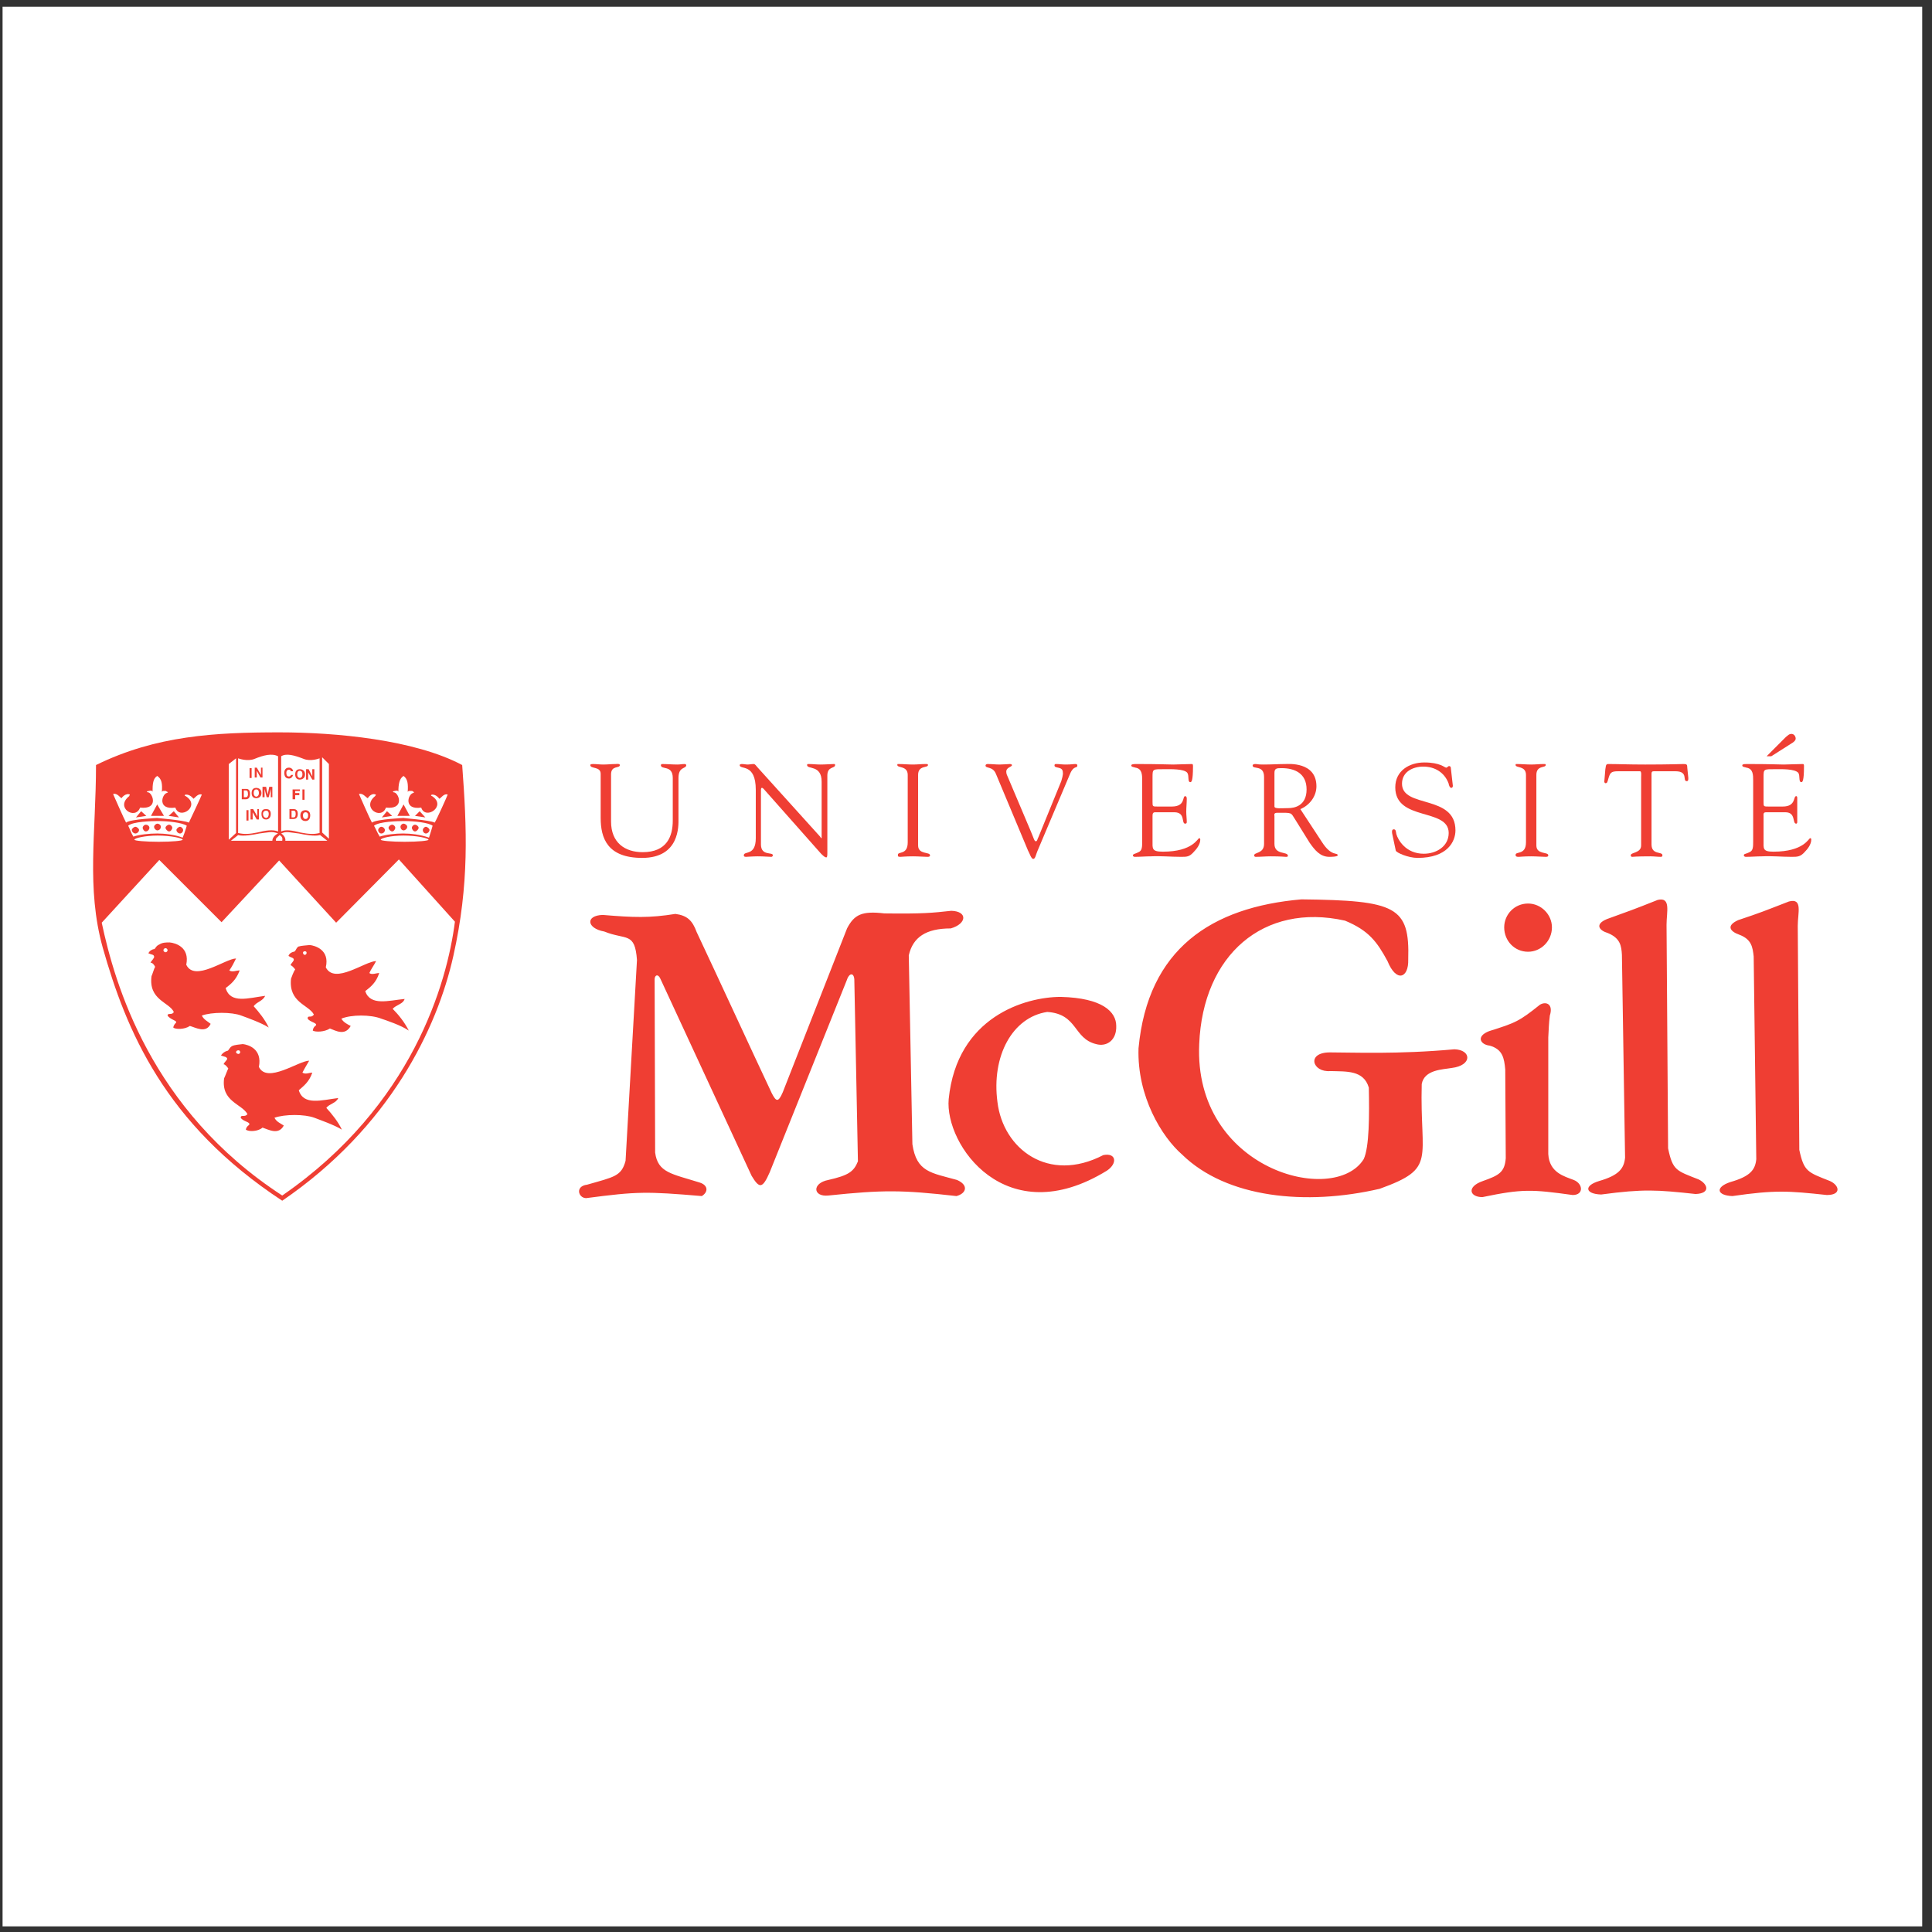
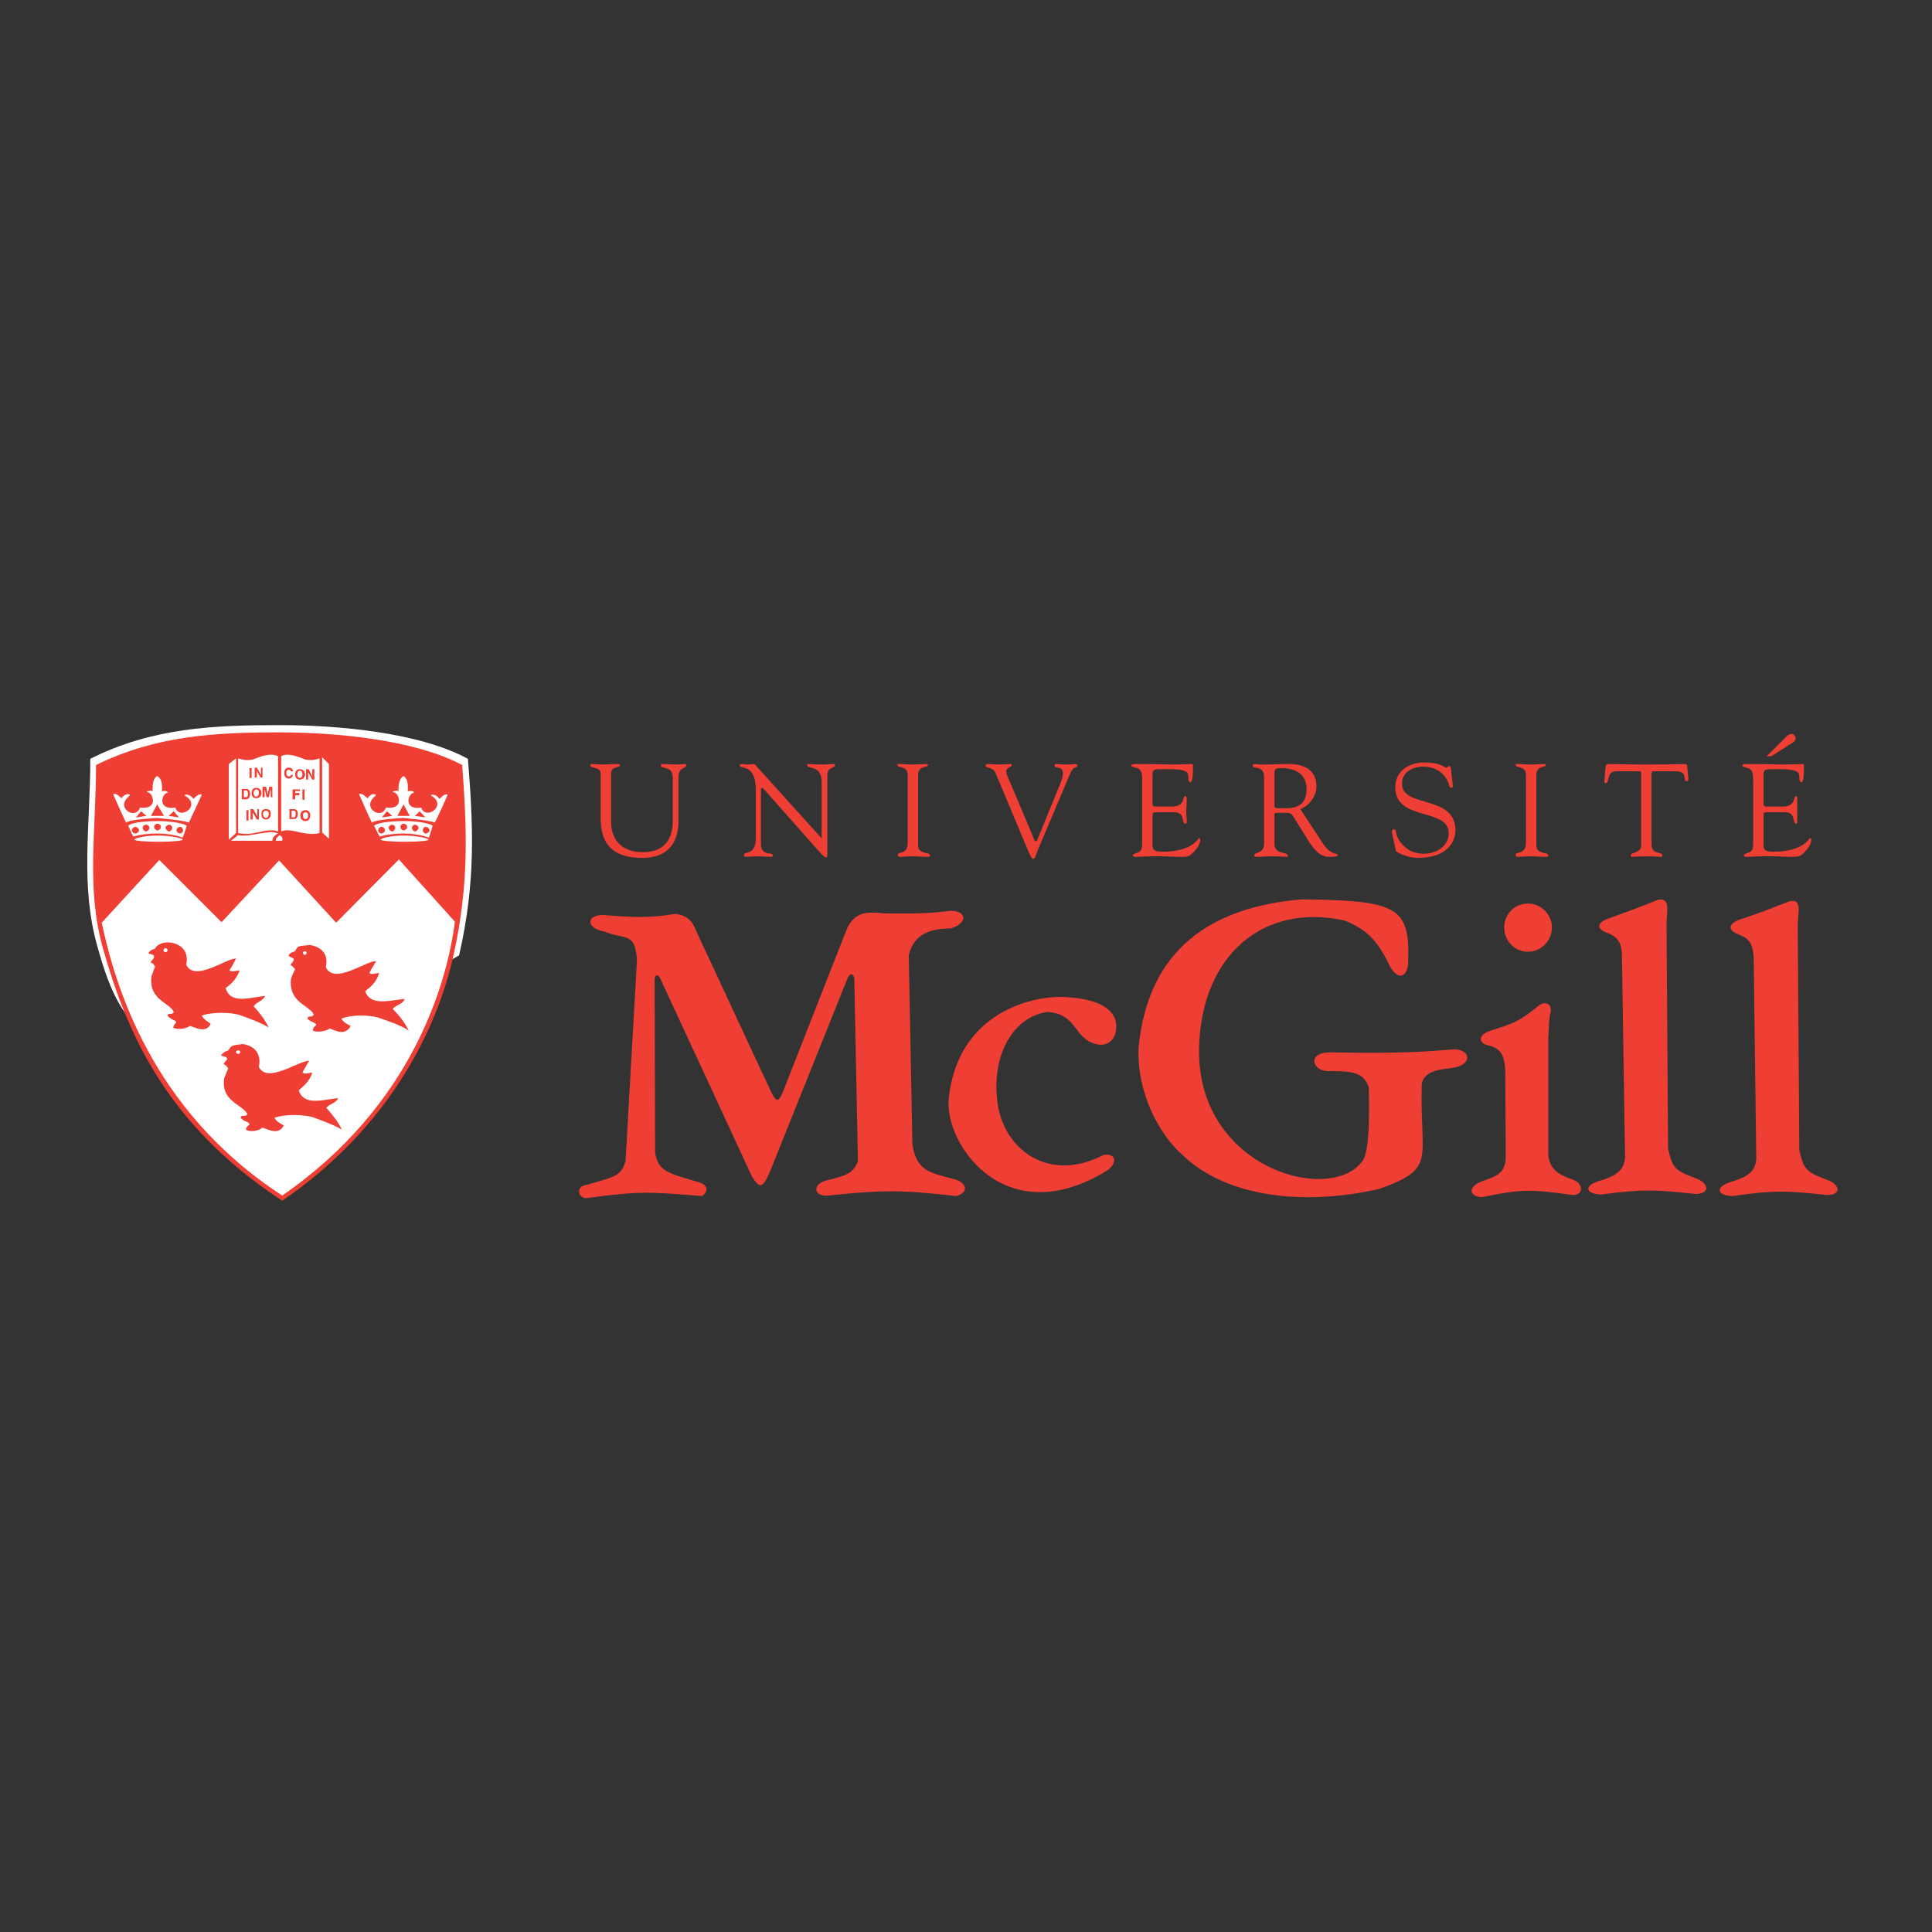
<svg xmlns="http://www.w3.org/2000/svg" width="194pt" height="194pt" viewBox="0 0 194 194" version="1.1">
  <rect x="0" y="0" width="194" height="194" fill="#333333" stroke="none" />
  <g id="surface1">
-     <path style=" stroke:none;fill-rule:evenodd;fill:rgb(100%,100%,100%);fill-opacity:1;" d="M 0.258 0.676 L 193.016 0.676 L 193.016 193.434 L 0.258 193.434 L 0.258 0.676 " />
    <path style=" stroke:none;fill-rule:evenodd;fill:rgb(93.724%,24.313%,20%);fill-opacity:1;" d="M 61.359 77.758 C 61.359 76.82 62.242 77.188 62.242 76.82 C 62.242 76.664 61.879 76.719 61.828 76.719 C 61.41 76.719 60.992 76.77 60.578 76.77 C 60.211 76.77 59.898 76.719 59.535 76.719 C 59.484 76.719 59.273 76.719 59.273 76.82 C 59.273 77.238 60.316 76.926 60.316 77.707 L 60.316 82.133 C 60.316 84.164 60.992 86.145 64.484 86.145 C 68.285 86.145 68.129 82.863 68.129 82.238 L 68.129 78.121 C 68.129 76.926 68.91 77.238 68.91 76.82 C 68.91 76.77 68.805 76.719 68.754 76.719 C 68.492 76.719 68.285 76.77 68.023 76.77 C 67.504 76.77 66.984 76.719 66.461 76.719 C 66.461 76.719 66.359 76.77 66.359 76.82 C 66.359 77.344 67.555 76.77 67.555 78.121 L 67.555 82.395 C 67.555 83.957 66.984 85.57 64.535 85.57 C 62.766 85.57 61.359 84.633 61.359 82.496 L 61.359 77.758 " />
    <path style=" stroke:none;fill-rule:evenodd;fill:rgb(93.724%,24.313%,20%);fill-opacity:1;" d="M 75.891 84.164 C 75.891 85.988 74.691 85.414 74.691 85.883 C 74.691 85.938 74.691 86.039 74.898 86.039 C 74.953 86.039 75.629 85.988 76.098 85.988 C 76.773 85.988 77.141 86.039 77.453 86.039 C 77.555 86.039 77.605 85.938 77.605 85.883 C 77.605 85.52 76.41 85.988 76.41 84.789 L 76.41 79.371 C 76.41 79.113 76.461 79.113 76.516 79.113 C 76.617 79.113 76.773 79.32 76.773 79.32 L 82.449 85.727 C 82.766 86.039 82.867 86.094 82.973 86.094 C 83.078 86.094 83.078 85.883 83.078 85.52 L 83.078 77.863 C 83.078 76.926 83.855 77.188 83.855 76.82 C 83.855 76.719 83.805 76.719 83.754 76.719 C 83.441 76.719 82.867 76.77 82.398 76.77 C 81.98 76.77 81.617 76.719 81.203 76.719 C 81.098 76.719 81.043 76.719 81.043 76.82 C 81.043 77.289 82.504 76.77 82.504 78.488 L 82.504 84.008 C 82.504 84.113 82.504 84.164 82.504 84.164 C 82.449 84.164 82.398 84.113 82.348 84.008 L 76.043 77.027 C 75.941 76.926 75.836 76.719 75.68 76.719 C 75.473 76.719 75.266 76.77 75.105 76.77 C 74.898 76.77 74.691 76.719 74.48 76.719 C 74.379 76.719 74.273 76.77 74.273 76.82 C 74.273 77.344 75.891 76.562 75.891 79.32 L 75.891 84.164 " />
    <path style=" stroke:none;fill-rule:evenodd;fill:rgb(93.724%,24.313%,20%);fill-opacity:1;" d="M 91.148 84.582 C 91.148 85.883 90.16 85.469 90.16 85.832 C 90.16 85.988 90.16 86.039 90.418 86.039 C 90.574 86.039 90.887 85.988 91.668 85.988 C 92.242 85.988 92.816 86.039 93.129 86.039 C 93.336 86.039 93.387 85.988 93.387 85.883 C 93.387 85.52 92.191 85.832 92.191 84.895 L 92.191 77.812 C 92.191 76.82 93.18 77.133 93.18 76.82 C 93.18 76.719 93.129 76.719 92.918 76.719 C 92.504 76.719 92.086 76.77 91.668 76.77 C 91.199 76.77 90.73 76.719 90.211 76.719 C 90.105 76.719 90.105 76.719 90.105 76.82 C 90.105 77.133 91.148 76.871 91.148 77.812 L 91.148 84.582 " />
    <path style=" stroke:none;fill-rule:evenodd;fill:rgb(93.724%,24.313%,20%);fill-opacity:1;" d="M 103.23 85.414 C 103.387 85.676 103.543 86.246 103.754 86.246 C 103.961 86.246 104.012 85.832 104.168 85.469 L 107.449 77.707 C 107.816 76.82 108.18 77.188 108.18 76.871 C 108.18 76.77 108.129 76.719 107.973 76.719 C 107.762 76.719 107.605 76.77 106.98 76.77 C 106.668 76.77 106.355 76.719 106.098 76.719 C 105.941 76.719 105.887 76.719 105.887 76.871 C 105.887 77.188 106.723 76.926 106.723 77.551 C 106.773 77.812 106.617 78.227 106.566 78.438 L 104.273 84.062 C 104.168 84.219 104.168 84.477 104.012 84.477 C 103.855 84.477 103.805 84.164 103.492 83.438 L 101.199 78.02 C 101.148 77.914 101.043 77.707 101.043 77.496 C 101.043 77.027 101.617 77.027 101.617 76.82 C 101.617 76.77 101.512 76.719 101.41 76.719 C 101.254 76.719 100.73 76.77 100.367 76.77 C 100.004 76.77 99.586 76.719 99.168 76.719 C 99.066 76.719 98.961 76.77 98.961 76.871 C 98.961 77.188 99.691 76.926 100.004 77.707 L 103.23 85.414 " />
    <path style=" stroke:none;fill-rule:evenodd;fill:rgb(93.724%,24.313%,20%);fill-opacity:1;" d="M 115.73 78.07 C 115.73 77.188 115.73 77.238 116.98 77.238 C 117.504 77.238 118.906 77.188 119.223 77.602 C 119.43 77.914 119.223 78.539 119.531 78.539 C 119.637 78.539 119.793 78.438 119.793 76.977 C 119.793 76.82 119.793 76.719 119.688 76.719 C 119.273 76.719 118.074 76.77 117.812 76.77 C 117.242 76.77 116.562 76.719 114.066 76.719 C 113.699 76.719 113.598 76.77 113.598 76.871 C 113.598 77.027 113.91 77.027 114.012 77.082 C 114.691 77.188 114.691 77.812 114.691 78.383 L 114.691 84.426 C 114.691 85.051 114.691 85.414 114.324 85.57 C 113.91 85.777 113.805 85.727 113.754 85.883 C 113.754 85.988 113.855 86.039 113.961 86.039 C 114.48 86.039 115.055 85.988 115.574 85.988 C 116.562 85.938 117.555 86.039 118.598 86.039 C 119.168 86.039 119.43 86.039 119.848 85.57 C 120.156 85.258 120.523 84.789 120.523 84.32 C 120.523 84.27 120.523 84.164 120.418 84.164 C 120.262 84.164 119.793 85.52 116.773 85.52 C 115.629 85.52 115.73 85.207 115.73 84.426 L 115.73 81.977 C 115.73 81.77 115.73 81.562 115.992 81.562 L 117.918 81.562 C 119.066 81.562 118.598 82.707 119.012 82.707 C 119.117 82.707 119.168 82.652 119.168 82.551 C 119.168 82.188 119.117 81.871 119.117 81.508 C 119.117 81.094 119.168 80.621 119.168 80.207 C 119.168 80.051 119.117 79.945 119.012 79.945 C 118.699 79.945 119.066 80.988 117.66 80.988 L 116.254 80.988 C 115.73 80.988 115.73 80.988 115.73 80.52 L 115.73 78.07 " />
    <path style=" stroke:none;fill-rule:evenodd;fill:rgb(93.724%,24.313%,20%);fill-opacity:1;" d="M 130.574 81.246 C 131.461 80.883 132.188 79.996 132.188 78.957 C 132.188 76.457 129.324 76.719 129.062 76.719 C 128.387 76.719 127.656 76.77 126.879 76.77 C 126.199 76.77 126.305 76.719 126.043 76.719 C 125.887 76.719 125.781 76.77 125.781 76.871 C 125.781 77.289 126.93 76.77 126.93 78.02 L 126.93 84.738 C 126.93 85.727 125.938 85.57 125.938 85.883 C 125.938 85.988 125.992 86.039 126.094 86.039 C 126.562 86.039 127.086 85.988 127.605 85.988 C 128.699 85.988 128.961 86.039 129.117 86.039 C 129.219 86.039 129.324 86.039 129.324 85.938 C 129.324 85.469 127.973 85.883 127.973 84.738 L 127.973 81.977 C 127.973 81.82 127.867 81.613 128.281 81.613 C 129.793 81.613 129.586 81.562 130.055 82.289 L 131.512 84.633 C 132.031 85.363 132.555 86.039 133.492 86.039 C 133.594 86.039 134.324 86.039 134.324 85.883 C 134.324 85.57 133.699 86.039 132.762 84.582 Z M 127.973 77.602 C 127.973 77.133 128.23 77.133 128.699 77.133 C 130.004 77.133 131.199 77.652 131.199 79.27 C 131.199 80.938 129.949 81.145 129.379 81.145 C 128.754 81.145 127.973 81.246 127.973 80.988 L 127.973 77.602 " />
    <path style=" stroke:none;fill-rule:evenodd;fill:rgb(93.724%,24.313%,20%);fill-opacity:1;" d="M 140.156 85.414 C 140.211 85.621 141.406 86.145 142.344 86.145 C 145.367 86.145 146.148 84.477 146.148 83.383 C 146.148 79.738 140.781 81.195 140.781 78.695 C 140.781 77.496 141.879 76.977 142.918 76.977 C 144.062 76.977 145.055 77.551 145.469 78.695 C 145.469 78.801 145.574 79.113 145.73 79.113 C 145.836 79.113 145.887 79.008 145.887 78.906 L 145.68 77.082 C 145.68 76.977 145.574 76.926 145.523 76.926 C 145.367 76.926 145.367 77.082 145.211 77.082 C 145.055 77.082 144.637 76.562 143.023 76.562 C 141.512 76.562 140.105 77.395 140.105 79.062 C 140.105 82.496 145.469 81.094 145.469 83.645 C 145.469 84.996 144.219 85.727 142.969 85.727 C 141.148 85.727 140.367 84.32 140.211 83.746 C 140.156 83.438 140.156 83.277 139.949 83.277 C 139.793 83.277 139.742 83.438 139.793 83.695 L 140.156 85.414 " />
    <path style=" stroke:none;fill-rule:evenodd;fill:rgb(93.724%,24.313%,20%);fill-opacity:1;" d="M 153.23 84.582 C 153.23 85.883 152.188 85.469 152.188 85.832 C 152.188 85.988 152.242 86.039 152.5 86.039 C 152.656 86.039 152.969 85.988 153.75 85.988 C 154.324 85.988 154.898 86.039 155.211 86.039 C 155.418 86.039 155.469 85.988 155.469 85.883 C 155.469 85.52 154.273 85.832 154.273 84.895 L 154.273 77.812 C 154.273 76.82 155.211 77.133 155.211 76.82 C 155.211 76.719 155.211 76.719 155 76.719 C 154.586 76.719 154.168 76.77 153.75 76.77 C 153.281 76.77 152.812 76.719 152.293 76.719 C 152.188 76.719 152.188 76.719 152.188 76.82 C 152.188 77.133 153.23 76.871 153.23 77.812 L 153.23 84.582 " />
    <path style=" stroke:none;fill-rule:evenodd;fill:rgb(93.724%,24.313%,20%);fill-opacity:1;" d="M 164.793 84.895 C 164.793 85.676 163.75 85.57 163.75 85.883 C 163.75 85.988 163.805 86.039 163.906 86.039 C 164.012 86.039 164.219 85.988 165.73 85.988 C 166.094 85.988 166.461 86.039 166.77 86.039 C 166.93 86.039 166.93 85.938 166.93 85.883 C 166.93 85.469 165.836 85.883 165.836 84.789 L 165.836 78.07 C 165.836 77.395 165.781 77.445 166.355 77.445 L 168.23 77.445 C 169.586 77.445 168.906 78.438 169.375 78.438 C 169.531 78.438 169.531 78.281 169.531 78.121 L 169.426 77.082 C 169.426 76.77 169.375 76.719 169.062 76.719 C 168.801 76.719 167.605 76.77 165.211 76.77 C 163.488 76.77 162.5 76.719 161.461 76.719 C 161.199 76.719 161.25 77.082 161.199 77.238 L 161.094 78.488 C 161.094 78.539 161.148 78.645 161.199 78.645 C 161.406 78.645 161.406 78.488 161.461 78.332 C 161.668 77.602 161.719 77.445 162.5 77.445 L 164.688 77.445 C 164.844 77.445 164.793 77.914 164.793 78.02 L 164.793 84.895 " />
    <path style=" stroke:none;fill-rule:evenodd;fill:rgb(93.724%,24.313%,20%);fill-opacity:1;" d="M 177.863 75.938 L 179.586 74.844 C 179.793 74.688 180.312 74.477 180.312 74.164 C 180.312 73.957 180.156 73.695 179.895 73.695 C 179.637 73.695 179.531 73.852 179.324 74.008 L 177.395 75.938 Z M 177.086 78.07 C 177.086 77.188 177.086 77.238 178.336 77.238 C 178.855 77.238 180.211 77.188 180.574 77.602 C 180.781 77.914 180.574 78.539 180.887 78.539 C 180.988 78.539 181.145 78.438 181.145 76.977 C 181.145 76.82 181.145 76.719 181.043 76.719 C 180.625 76.719 179.375 76.77 179.113 76.77 C 178.594 76.77 177.918 76.719 175.418 76.719 C 175 76.719 174.949 76.77 174.949 76.871 C 174.949 77.027 175.262 77.027 175.363 77.082 C 176.043 77.188 176.043 77.812 176.043 78.383 L 176.043 84.426 C 176.043 85.051 176.043 85.414 175.676 85.57 C 175.262 85.777 175.105 85.727 175.105 85.883 C 175.105 85.988 175.211 86.039 175.312 86.039 C 175.836 86.039 176.406 85.988 176.926 85.988 C 177.918 85.938 178.906 86.039 179.895 86.039 C 180.469 86.039 180.781 86.039 181.199 85.57 C 181.512 85.258 181.875 84.789 181.875 84.32 C 181.875 84.27 181.875 84.164 181.77 84.164 C 181.613 84.164 181.145 85.52 178.074 85.52 C 176.98 85.52 177.086 85.207 177.086 84.426 L 177.086 81.977 C 177.086 81.77 177.031 81.562 177.344 81.562 L 179.27 81.562 C 180.363 81.562 179.949 82.707 180.363 82.707 C 180.418 82.707 180.469 82.652 180.469 82.551 C 180.469 82.188 180.469 81.871 180.469 81.508 C 180.469 81.094 180.469 80.621 180.469 80.207 C 180.469 80.051 180.469 79.945 180.363 79.945 C 180.051 79.945 180.363 80.988 179.012 80.988 L 177.605 80.988 C 177.086 80.988 177.086 80.988 177.086 80.52 L 177.086 78.07 " />
    <path style=" stroke:none;fill-rule:evenodd;fill:rgb(93.724%,24.313%,20%);fill-opacity:1;" d="M 153.438 90.727 C 154.742 90.727 155.836 91.82 155.836 93.121 C 155.836 94.477 154.742 95.57 153.438 95.57 C 152.086 95.57 151.043 94.477 151.043 93.121 C 151.043 91.82 152.086 90.727 153.438 90.727 Z M 176.355 116.402 C 176.25 117.445 175.781 118.121 173.75 118.695 C 172.188 119.215 172.395 120.047 173.961 120.102 C 178.281 119.477 179.586 119.582 183.438 119.996 C 184.949 119.996 184.688 119.008 183.75 118.59 C 181.512 117.707 181.145 117.652 180.676 115.465 L 180.52 92.965 C 180.52 91.664 181.043 90.152 179.637 90.52 C 177.086 91.508 176.875 91.613 174.531 92.395 C 173.281 92.965 173.75 93.539 174.637 93.852 C 175.887 94.32 175.988 95.102 176.094 96.039 Z M 163.18 116.246 C 163.074 117.34 162.555 118.02 160.574 118.59 C 159.012 119.059 159.168 119.895 160.781 119.945 C 165.055 119.371 166.406 119.477 170.262 119.895 C 171.77 119.84 171.512 118.902 170.574 118.434 C 168.336 117.551 167.969 117.551 167.5 115.309 L 167.344 92.863 C 167.344 91.562 167.812 90.051 166.461 90.363 C 163.855 91.402 163.645 91.457 161.355 92.289 C 160.105 92.809 160.574 93.434 161.461 93.695 C 162.711 94.215 162.812 94.996 162.863 95.883 Z M 151.148 107.395 C 151.043 106.246 150.887 105.363 149.586 104.996 C 148.648 104.895 148.18 104.059 149.531 103.539 C 152.188 102.707 152.555 102.551 154.637 100.883 C 155.262 100.52 155.992 100.832 155.625 101.977 C 155.523 102.809 155.523 103.227 155.469 104.164 L 155.469 115.883 C 155.574 117.758 157.086 118.121 158.023 118.484 C 158.961 118.852 159.062 119.996 157.918 119.996 C 153.805 119.426 152.867 119.371 148.855 120.207 C 147.555 120.207 147.242 119.164 148.906 118.59 C 150.523 118.02 151.094 117.707 151.199 116.301 Z M 114.324 105.258 C 115.262 95.258 121.668 91.09 130.68 90.309 C 140.211 90.414 141.562 91.039 141.406 96.352 C 141.461 98.227 140.211 98.695 139.324 96.508 C 138.281 94.582 137.449 93.434 135.055 92.445 C 126.879 90.621 120.781 95.883 120.418 104.84 C 119.848 117.445 133.961 121.145 136.93 116.402 C 137.504 115.207 137.504 111.926 137.449 109.215 C 136.93 107.445 135.211 107.602 133.594 107.551 C 131.773 107.707 131.148 105.676 133.543 105.676 C 135.887 105.676 140.312 105.883 146.043 105.363 C 147.762 105.414 147.867 106.977 145.781 107.238 C 144.898 107.395 143.023 107.395 142.762 108.852 C 142.555 116.508 144.324 117.289 138.543 119.371 C 131.148 121.09 123.18 120.309 118.699 115.934 C 116.668 114.164 114.168 110.102 114.324 105.258 Z M 95.262 110.363 C 96.098 102.082 102.973 100.102 106.512 100.102 C 110.73 100.207 112.086 101.613 112.086 103.02 C 112.137 104.426 111.148 105.152 110.055 104.84 C 107.762 104.27 108.23 101.82 105.16 101.613 C 101.668 102.133 99.535 106.039 100.16 110.676 C 100.73 115.363 105.262 118.852 110.785 115.988 C 112.086 115.727 112.242 116.82 111.148 117.551 C 100.992 123.797 94.848 114.945 95.262 110.363 Z M 63.961 96.402 C 63.754 93.539 62.867 94.426 60.68 93.539 C 58.91 93.227 58.754 91.926 60.523 91.871 C 63.648 92.133 65.211 92.188 67.816 91.77 C 69.016 91.926 69.535 92.445 69.953 93.59 C 72.141 98.227 75.316 105.152 77.504 109.789 C 77.918 110.57 78.129 110.777 78.598 109.684 L 85.055 93.227 C 85.785 91.82 86.566 91.457 88.805 91.719 C 92.66 91.77 93.648 91.664 95.523 91.457 C 97.191 91.508 97.086 92.758 95.473 93.227 C 92.973 93.227 91.668 94.113 91.254 95.934 L 91.617 114.895 C 92.035 117.707 93.492 117.758 96.098 118.484 C 97.293 119.008 97.035 119.84 96.043 120.102 C 90.523 119.477 88.648 119.477 83.18 120.047 C 81.617 120.207 81.516 118.801 83.18 118.484 C 85.211 118.02 85.73 117.652 86.148 116.613 L 85.785 98.332 C 85.73 97.652 85.266 97.652 85.004 98.488 L 77.293 117.707 C 76.566 119.371 76.254 119.371 75.473 118.07 L 66.359 98.383 C 66.098 97.707 65.734 97.914 65.734 98.332 L 65.785 115.727 C 66.047 117.758 67.453 117.863 70.266 118.746 C 71.098 119.008 71.148 119.684 70.473 120.102 C 64.898 119.633 64.016 119.633 58.859 120.309 C 58.078 120.309 57.711 119.109 58.961 118.957 C 61.672 118.176 62.398 118.121 62.816 116.559 L 63.961 96.402 " />
-     <path style=" stroke:none;fill-rule:evenodd;fill:rgb(100%,100%,100%);fill-opacity:1;" d="M 9.797 95.102 C 8.027 88.902 9.066 83.121 9.066 76.195 C 15.266 73.07 21.465 72.812 28.129 72.812 C 33.91 72.812 42.086 73.539 46.984 76.195 C 47.504 82.707 47.816 88.488 46.098 95.934 C 44.43 103.383 39.535 113.695 28.391 121.297 C 16.203 113.332 12.191 103.645 9.797 95.102 " />
+     <path style=" stroke:none;fill-rule:evenodd;fill:rgb(100%,100%,100%);fill-opacity:1;" d="M 9.797 95.102 C 8.027 88.902 9.066 83.121 9.066 76.195 C 15.266 73.07 21.465 72.812 28.129 72.812 C 33.91 72.812 42.086 73.539 46.984 76.195 C 47.504 82.707 47.816 88.488 46.098 95.934 C 16.203 113.332 12.191 103.645 9.797 95.102 " />
    <path style=" stroke:none;fill-rule:evenodd;fill:rgb(93.724%,24.313%,20%);fill-opacity:1;" d="M 10.316 95.152 C 8.652 89.164 9.641 83.594 9.641 76.82 C 15.684 73.852 21.621 73.539 28.078 73.539 C 33.703 73.539 41.617 74.27 46.41 76.82 C 46.879 83.176 47.141 88.746 45.523 95.988 C 43.91 103.227 39.172 113.176 28.34 120.57 C 16.516 112.809 12.66 103.434 10.316 95.152 " />
    <path style=" stroke:none;fill-rule:evenodd;fill:rgb(100%,100%,100%);fill-opacity:1;" d="M 15.996 86.352 L 10.215 92.652 C 11.516 98.746 15.109 111.457 28.34 120.047 C 41.41 111.039 44.898 98.695 45.68 92.551 L 40.055 86.301 L 33.754 92.652 L 28.027 86.402 L 22.246 92.602 L 15.996 86.352 " />
    <path style=" stroke:none;fill-rule:evenodd;fill:rgb(100%,100%,100%);fill-opacity:1;" d="M 18.652 79.945 C 18.598 79.945 18.441 79.844 18.652 79.789 C 18.809 79.789 19.066 79.789 19.434 80.207 C 19.535 80.152 19.902 79.633 20.266 79.789 C 20.266 79.844 19.066 82.395 18.965 82.602 C 18.441 82.344 15.527 82.133 15.785 82.133 C 16.047 82.133 13.078 82.238 12.66 82.602 C 12.504 82.344 11.359 79.738 11.359 79.738 C 11.723 79.582 12.09 80.102 12.191 80.152 C 12.504 79.738 12.816 79.738 12.871 79.738 C 13.184 79.789 12.973 79.844 12.973 79.945 C 11.516 81.094 13.598 82.395 14.066 81.094 C 15.891 81.301 15.371 79.789 14.953 79.582 C 14.59 79.527 14.797 79.426 14.953 79.426 C 15.109 79.371 15.316 79.371 15.316 79.527 C 15.316 78.695 15.371 78.176 15.785 77.914 C 16.254 78.227 16.309 78.695 16.254 79.527 C 16.309 79.371 16.516 79.426 16.672 79.426 C 16.723 79.527 17.035 79.527 16.723 79.633 C 16.254 79.789 15.785 81.352 17.609 81.094 C 18.027 82.395 20.215 80.938 18.652 79.945 Z M 17.453 81.457 L 17.973 82.082 L 16.934 81.926 Z M 15.785 80.777 L 16.465 81.926 L 15.16 81.926 Z M 14.172 81.457 L 13.652 82.082 L 14.691 81.926 Z M 14.172 81.457 " />
    <path style=" stroke:none;fill-rule:evenodd;fill:rgb(100%,100%,100%);fill-opacity:1;" d="M 13.391 84.008 C 13.184 83.695 12.973 83.07 12.871 82.914 C 13.34 82.496 15.215 82.445 15.891 82.445 C 16.879 82.445 18.285 82.602 18.754 82.914 C 18.754 82.914 18.547 83.645 18.34 84.113 C 17.559 83.801 16.465 83.695 15.785 83.695 C 14.953 83.695 14.016 83.801 13.391 84.008 Z M 18.078 83.02 C 18.234 83.02 18.391 83.227 18.391 83.332 C 18.391 83.539 18.234 83.695 18.078 83.695 C 17.922 83.695 17.715 83.539 17.715 83.332 C 17.715 83.227 17.922 83.02 18.078 83.02 Z M 16.984 82.812 C 17.141 82.812 17.297 82.969 17.297 83.121 C 17.297 83.277 17.141 83.488 16.984 83.488 C 16.828 83.488 16.621 83.277 16.621 83.121 C 16.621 82.969 16.828 82.812 16.984 82.812 Z M 15.785 82.707 C 15.996 82.707 16.152 82.863 16.152 83.02 C 16.152 83.227 15.996 83.383 15.785 83.383 C 15.684 83.383 15.473 83.227 15.473 83.02 C 15.473 82.863 15.684 82.707 15.785 82.707 Z M 14.641 82.812 C 14.848 82.812 15.004 82.969 15.004 83.121 C 15.004 83.277 14.848 83.488 14.641 83.488 C 14.484 83.488 14.328 83.277 14.328 83.121 C 14.328 82.969 14.484 82.812 14.641 82.812 Z M 13.598 83.02 C 13.754 83.02 13.965 83.227 13.965 83.332 C 13.965 83.539 13.754 83.695 13.598 83.695 C 13.441 83.695 13.234 83.539 13.234 83.332 C 13.234 83.227 13.441 83.02 13.598 83.02 " />
    <path style=" stroke:none;fill-rule:evenodd;fill:rgb(100%,100%,100%);fill-opacity:1;" d="M 15.84 83.902 C 17.141 83.902 18.34 84.164 18.34 84.32 C 18.34 84.426 17.297 84.527 15.941 84.527 C 14.641 84.527 13.496 84.426 13.496 84.32 C 13.496 84.164 14.535 83.902 15.84 83.902 " />
    <path style=" stroke:none;fill-rule:evenodd;fill:rgb(100%,100%,100%);fill-opacity:1;" d="M 43.391 79.945 C 43.336 79.945 43.18 79.844 43.391 79.789 C 43.492 79.789 43.805 79.789 44.117 80.207 C 44.273 80.152 44.59 79.633 44.953 79.789 C 44.953 79.844 43.805 82.395 43.648 82.602 C 43.18 82.344 40.215 82.133 40.523 82.133 C 40.734 82.133 37.816 82.238 37.348 82.602 C 37.191 82.344 36.047 79.738 36.047 79.738 C 36.41 79.582 36.777 80.102 36.93 80.152 C 37.191 79.738 37.504 79.738 37.555 79.738 C 37.867 79.789 37.715 79.844 37.66 79.945 C 36.254 81.094 38.285 82.395 38.754 81.094 C 40.578 81.301 40.109 79.789 39.641 79.582 C 39.277 79.527 39.535 79.426 39.641 79.426 C 39.797 79.371 40.004 79.371 40.004 79.527 C 40.004 78.695 40.109 78.176 40.523 77.914 C 40.941 78.227 40.992 78.695 40.941 79.527 C 40.992 79.371 41.203 79.426 41.41 79.426 C 41.465 79.527 41.723 79.527 41.465 79.633 C 40.941 79.789 40.523 81.352 42.297 81.094 C 42.711 82.395 44.898 80.938 43.391 79.945 Z M 42.141 81.457 L 42.711 82.082 L 41.672 81.926 Z M 40.523 80.777 L 41.148 81.926 L 39.902 81.926 Z M 38.859 81.457 L 38.34 82.082 L 39.379 81.926 Z M 38.859 81.457 " />
    <path style=" stroke:none;fill-rule:evenodd;fill:rgb(100%,100%,100%);fill-opacity:1;" d="M 38.129 84.008 C 37.922 83.695 37.66 83.07 37.555 82.914 C 38.078 82.496 39.902 82.445 40.578 82.445 C 41.617 82.445 43.027 82.602 43.441 82.914 C 43.441 82.914 43.234 83.645 43.078 84.113 C 42.242 83.801 41.203 83.695 40.473 83.695 C 39.691 83.695 38.754 83.801 38.129 84.008 Z M 42.766 83.02 C 42.922 83.02 43.129 83.227 43.129 83.332 C 43.129 83.539 42.922 83.695 42.766 83.695 C 42.609 83.695 42.453 83.539 42.453 83.332 C 42.453 83.227 42.609 83.02 42.766 83.02 Z M 41.672 82.812 C 41.828 82.812 42.035 82.969 42.035 83.121 C 42.035 83.277 41.828 83.488 41.672 83.488 C 41.516 83.488 41.359 83.277 41.359 83.121 C 41.359 82.969 41.516 82.812 41.672 82.812 Z M 40.523 82.707 C 40.68 82.707 40.891 82.863 40.891 83.02 C 40.891 83.227 40.68 83.383 40.523 83.383 C 40.367 83.383 40.215 83.227 40.215 83.02 C 40.215 82.863 40.367 82.707 40.523 82.707 Z M 39.379 82.812 C 39.535 82.812 39.691 82.969 39.691 83.121 C 39.691 83.277 39.535 83.488 39.379 83.488 C 39.223 83.488 39.016 83.277 39.016 83.121 C 39.016 82.969 39.223 82.812 39.379 82.812 Z M 38.285 83.02 C 38.492 83.02 38.652 83.227 38.652 83.332 C 38.652 83.539 38.492 83.695 38.285 83.695 C 38.129 83.695 37.973 83.539 37.973 83.332 C 37.973 83.227 38.129 83.02 38.285 83.02 " />
    <path style=" stroke:none;fill-rule:evenodd;fill:rgb(100%,100%,100%);fill-opacity:1;" d="M 40.523 83.902 C 41.828 83.902 43.027 84.164 43.027 84.32 C 43.027 84.426 41.984 84.527 40.629 84.527 C 39.328 84.527 38.234 84.426 38.234 84.32 C 38.234 84.164 39.223 83.902 40.523 83.902 " />
    <path style=" stroke:none;fill-rule:evenodd;fill:rgb(93.724%,24.313%,20%);fill-opacity:1;" d="M 15.215 98.02 C 15.316 97.809 15.473 97.238 15.578 97.082 C 15.473 96.871 15.316 96.664 15.109 96.664 C 15.215 96.457 15.527 96.195 15.473 96.039 C 15.422 95.832 15.266 95.883 14.902 95.727 C 15.004 95.465 15.316 95.309 15.473 95.309 C 15.629 95.258 15.629 94.996 15.996 94.84 C 16.309 94.633 16.672 94.633 17.035 94.633 C 17.609 94.684 19.066 95.102 18.703 96.871 C 19.535 98.645 22.66 96.246 23.703 96.246 C 23.496 96.664 23.285 97.082 23.027 97.445 C 23.34 97.652 23.703 97.445 24.066 97.445 C 23.703 98.434 23.129 98.852 22.66 99.215 C 23.129 100.832 24.953 100.207 26.621 99.996 C 26.41 100.52 25.734 100.621 25.473 101.039 C 25.996 101.613 26.621 102.395 26.984 103.176 C 26.254 102.707 24.797 102.184 24.223 101.977 C 23.285 101.613 21.254 101.613 20.266 101.977 C 20.473 102.395 20.84 102.551 21.152 102.809 C 20.684 103.801 19.641 103.176 19.066 103.02 C 18.547 103.383 17.609 103.383 17.402 103.176 C 17.402 103.176 17.402 102.965 17.66 102.707 C 17.871 102.496 17.09 102.395 16.828 101.977 C 16.828 101.664 17.297 101.977 17.453 101.613 C 16.984 100.621 14.902 100.414 15.215 98.02 Z M 16.621 95.207 C 16.723 95.207 16.828 95.309 16.828 95.414 C 16.828 95.52 16.723 95.621 16.621 95.621 C 16.516 95.621 16.41 95.52 16.41 95.414 C 16.41 95.309 16.516 95.207 16.621 95.207 " />
    <path style=" stroke:none;fill-rule:evenodd;fill:rgb(93.724%,24.313%,20%);fill-opacity:1;" d="M 29.223 98.277 C 29.277 98.121 29.484 97.551 29.641 97.34 C 29.484 97.133 29.277 96.926 29.172 96.926 C 29.223 96.715 29.59 96.457 29.484 96.301 C 29.43 96.145 29.277 96.195 28.965 95.988 C 29.066 95.727 29.277 95.621 29.484 95.57 C 29.691 95.57 29.691 95.258 29.953 95.051 C 30.316 94.945 30.684 94.945 31.098 94.895 C 31.617 94.945 33.129 95.363 32.715 97.133 C 33.598 98.902 36.672 96.508 37.766 96.508 C 37.555 96.926 37.242 97.34 37.09 97.707 C 37.348 97.914 37.766 97.707 38.078 97.707 C 37.766 98.695 37.191 99.113 36.672 99.527 C 37.191 101.039 39.016 100.465 40.629 100.309 C 40.473 100.832 39.797 100.883 39.43 101.301 C 40.004 101.871 40.629 102.652 41.047 103.488 C 40.316 102.965 38.754 102.445 38.285 102.289 C 37.242 101.871 35.266 101.871 34.277 102.289 C 34.484 102.652 34.902 102.863 35.215 103.02 C 34.641 104.059 33.703 103.488 33.129 103.277 C 32.555 103.645 31.672 103.645 31.41 103.488 C 31.41 103.488 31.41 103.176 31.723 102.965 C 31.879 102.707 31.152 102.652 30.891 102.289 C 30.891 101.871 31.254 102.289 31.516 101.871 C 30.992 100.883 28.965 100.676 29.223 98.277 Z M 30.578 95.52 C 30.734 95.52 30.785 95.57 30.785 95.676 C 30.785 95.777 30.734 95.883 30.578 95.883 C 30.527 95.883 30.422 95.777 30.422 95.676 C 30.422 95.57 30.527 95.52 30.578 95.52 " />
    <path style=" stroke:none;fill-rule:evenodd;fill:rgb(93.724%,24.313%,20%);fill-opacity:1;" d="M 22.504 108.277 C 22.609 108.07 22.816 107.496 22.922 107.289 C 22.816 107.133 22.609 106.871 22.453 106.871 C 22.504 106.664 22.816 106.457 22.816 106.301 C 22.715 106.09 22.609 106.145 22.191 105.988 C 22.348 105.727 22.609 105.57 22.816 105.52 C 22.973 105.52 22.973 105.258 23.285 105.051 C 23.598 104.895 24.016 104.895 24.379 104.84 C 24.902 104.895 26.359 105.309 25.996 107.133 C 26.828 108.852 30.004 106.508 31.047 106.508 C 30.84 106.871 30.578 107.289 30.367 107.707 C 30.684 107.914 31.047 107.707 31.359 107.707 C 31.047 108.645 30.473 109.059 30.004 109.477 C 30.473 111.039 32.297 110.465 33.965 110.258 C 33.754 110.777 33.078 110.832 32.766 111.246 C 33.34 111.871 33.965 112.652 34.328 113.434 C 33.598 112.965 32.09 112.445 31.566 112.238 C 30.578 111.871 28.598 111.871 27.559 112.238 C 27.766 112.652 28.184 112.809 28.496 113.02 C 27.973 114.008 26.984 113.434 26.359 113.227 C 25.891 113.645 24.953 113.645 24.691 113.434 C 24.691 113.434 24.691 113.176 25.004 112.965 C 25.215 112.652 24.434 112.652 24.172 112.238 C 24.172 111.871 24.59 112.238 24.848 111.871 C 24.277 110.832 22.191 110.621 22.504 108.277 Z M 23.965 105.465 C 24.016 105.465 24.121 105.52 24.121 105.676 C 24.121 105.727 24.016 105.832 23.965 105.832 C 23.809 105.832 23.703 105.727 23.703 105.676 C 23.703 105.52 23.809 105.465 23.965 105.465 " />
    <path style=" stroke:none;fill-rule:evenodd;fill:rgb(100%,100%,100%);fill-opacity:1;" d="M 23.91 76.145 C 23.91 76.145 24.848 76.508 25.578 76.195 C 26.465 75.832 27.297 75.621 27.922 75.938 L 27.922 83.488 C 27.402 83.277 26.672 83.383 25.84 83.594 C 25.059 83.746 24.59 83.801 23.91 83.645 Z M 26.41 81.719 C 26.41 81.457 26.621 81.402 26.723 81.402 C 26.828 81.402 26.984 81.457 26.984 81.719 C 26.984 82.027 26.828 82.133 26.723 82.133 C 26.621 82.133 26.41 82.027 26.41 81.719 Z M 26.254 81.719 C 26.254 82.238 26.566 82.289 26.723 82.289 C 26.828 82.289 27.191 82.238 27.191 81.719 C 27.191 81.246 26.828 81.246 26.723 81.246 C 26.566 81.246 26.254 81.246 26.254 81.719 Z M 25.84 81.977 L 25.422 81.246 L 25.16 81.246 L 25.16 82.289 L 25.371 82.289 L 25.371 81.562 L 25.785 82.289 L 25.996 82.289 L 25.996 81.246 L 25.84 81.246 Z M 24.746 82.395 L 24.953 82.395 L 24.953 81.352 L 24.746 81.352 Z M 27.348 79.008 L 27.035 79.008 L 26.879 79.789 L 26.723 79.008 L 26.359 79.008 L 26.359 80.051 L 26.566 80.051 L 26.566 79.219 L 26.777 80.051 L 26.984 80.051 L 27.191 79.219 L 27.191 80.051 L 27.348 80.051 Z M 25.473 79.633 C 25.473 79.32 25.629 79.27 25.734 79.27 C 25.84 79.27 25.996 79.32 25.996 79.633 C 25.996 79.895 25.84 79.996 25.734 79.996 C 25.629 79.996 25.473 79.895 25.473 79.633 Z M 25.266 79.633 C 25.266 80.102 25.578 80.152 25.734 80.152 C 25.84 80.152 26.254 80.102 26.254 79.633 C 26.254 79.164 25.84 79.113 25.734 79.113 C 25.578 79.113 25.266 79.164 25.266 79.633 Z M 24.484 79.371 L 24.691 79.371 C 24.797 79.371 24.902 79.426 24.902 79.738 C 24.902 79.895 24.848 80.051 24.691 80.051 L 24.484 80.051 Z M 24.277 80.258 L 24.691 80.258 C 25.059 80.258 25.109 79.895 25.109 79.738 C 25.109 79.527 25.059 79.219 24.746 79.219 L 24.277 79.219 Z M 26.203 77.812 L 25.785 77.082 L 25.578 77.082 L 25.578 78.07 L 25.785 78.07 L 25.785 77.395 L 26.152 78.07 L 26.359 78.07 L 26.359 77.082 L 26.203 77.082 Z M 25.059 78.121 L 25.266 78.121 L 25.266 77.133 L 25.059 77.133 L 25.059 78.121 " />
    <path style=" stroke:none;fill-rule:evenodd;fill:rgb(100%,100%,100%);fill-opacity:1;" d="M 23.703 76.145 L 22.973 76.719 L 22.973 84.32 L 23.703 83.645 L 23.703 76.145 " />
    <path style=" stroke:none;fill-rule:evenodd;fill:rgb(100%,100%,100%);fill-opacity:1;" d="M 23.184 84.426 L 23.91 83.852 C 24.434 84.008 25.527 83.801 26.047 83.695 C 26.934 83.594 27.297 83.438 27.922 83.695 C 27.559 83.852 27.348 84.164 27.348 84.426 L 23.184 84.426 " />
-     <path style=" stroke:none;fill-rule:evenodd;fill:rgb(100%,100%,100%);fill-opacity:1;" d="M 32.871 84.426 L 32.141 83.852 C 31.566 84.008 30.527 83.801 30.004 83.695 C 29.066 83.594 28.754 83.438 28.234 83.695 C 28.496 83.852 28.703 84.164 28.652 84.426 L 32.871 84.426 " />
    <path style=" stroke:none;fill-rule:evenodd;fill:rgb(100%,100%,100%);fill-opacity:1;" d="M 32.348 76.039 L 33.027 76.719 L 33.027 84.219 L 32.348 83.594 L 32.348 76.039 " />
    <path style=" stroke:none;fill-rule:evenodd;fill:rgb(100%,100%,100%);fill-opacity:1;" d="M 32.09 76.145 C 32.09 76.145 31.203 76.508 30.473 76.195 C 29.535 75.832 28.754 75.621 28.234 75.938 L 28.234 83.488 C 28.703 83.277 29.328 83.383 30.16 83.594 C 30.992 83.746 31.465 83.801 32.09 83.645 Z M 29.066 82.238 L 29.484 82.238 C 29.848 82.238 29.902 81.926 29.902 81.719 C 29.902 81.508 29.848 81.246 29.484 81.246 L 29.066 81.246 Z M 29.277 81.402 L 29.484 81.402 C 29.59 81.402 29.691 81.457 29.691 81.719 C 29.691 81.926 29.641 82.082 29.484 82.082 L 29.277 82.082 Z M 30.16 81.871 C 30.16 82.395 30.527 82.445 30.684 82.445 C 30.785 82.445 31.152 82.395 31.152 81.871 C 31.152 81.402 30.785 81.352 30.684 81.352 C 30.527 81.352 30.16 81.402 30.16 81.871 Z M 30.422 81.871 C 30.422 81.613 30.578 81.562 30.684 81.562 C 30.785 81.562 30.941 81.613 30.941 81.871 C 30.941 82.188 30.785 82.238 30.684 82.238 C 30.578 82.238 30.422 82.188 30.422 81.871 Z M 29.641 79.844 L 30.055 79.844 L 30.055 79.633 L 29.641 79.633 L 29.641 79.426 L 30.109 79.426 L 30.109 79.27 L 29.379 79.27 L 29.379 80.258 L 29.641 80.258 Z M 30.367 80.312 L 30.578 80.312 L 30.578 79.27 L 30.367 79.27 Z M 29.43 77.445 C 29.43 77.289 29.277 77.082 29.016 77.082 C 28.703 77.082 28.547 77.289 28.547 77.602 C 28.547 77.969 28.703 78.176 29.016 78.176 C 29.223 78.176 29.379 78.02 29.43 77.812 L 29.223 77.812 C 29.172 77.914 29.121 77.969 29.016 77.969 C 28.805 77.969 28.754 77.812 28.754 77.602 C 28.754 77.344 28.91 77.289 29.016 77.289 C 29.172 77.289 29.172 77.395 29.223 77.445 Z M 29.641 77.758 C 29.641 78.227 29.953 78.281 30.109 78.281 C 30.215 78.281 30.629 78.227 30.629 77.758 C 30.629 77.289 30.215 77.238 30.109 77.238 C 29.953 77.238 29.641 77.289 29.641 77.758 Z M 29.848 77.758 C 29.848 77.445 30.004 77.395 30.109 77.395 C 30.215 77.395 30.367 77.445 30.367 77.758 C 30.367 78.02 30.215 78.121 30.109 78.121 C 30.004 78.121 29.848 78.02 29.848 77.758 Z M 31.359 77.969 L 30.992 77.238 L 30.734 77.238 L 30.734 78.281 L 30.941 78.281 L 30.941 77.551 L 31.359 78.281 L 31.566 78.281 L 31.566 77.238 L 31.359 77.238 L 31.359 77.969 " />
    <path style=" stroke:none;fill-rule:evenodd;fill:rgb(100%,100%,100%);fill-opacity:1;" d="M 28.078 83.852 C 27.766 84.164 27.66 84.164 27.715 84.426 L 28.34 84.426 C 28.391 84.164 28.34 84.008 28.078 83.852 " />
  </g>
</svg>